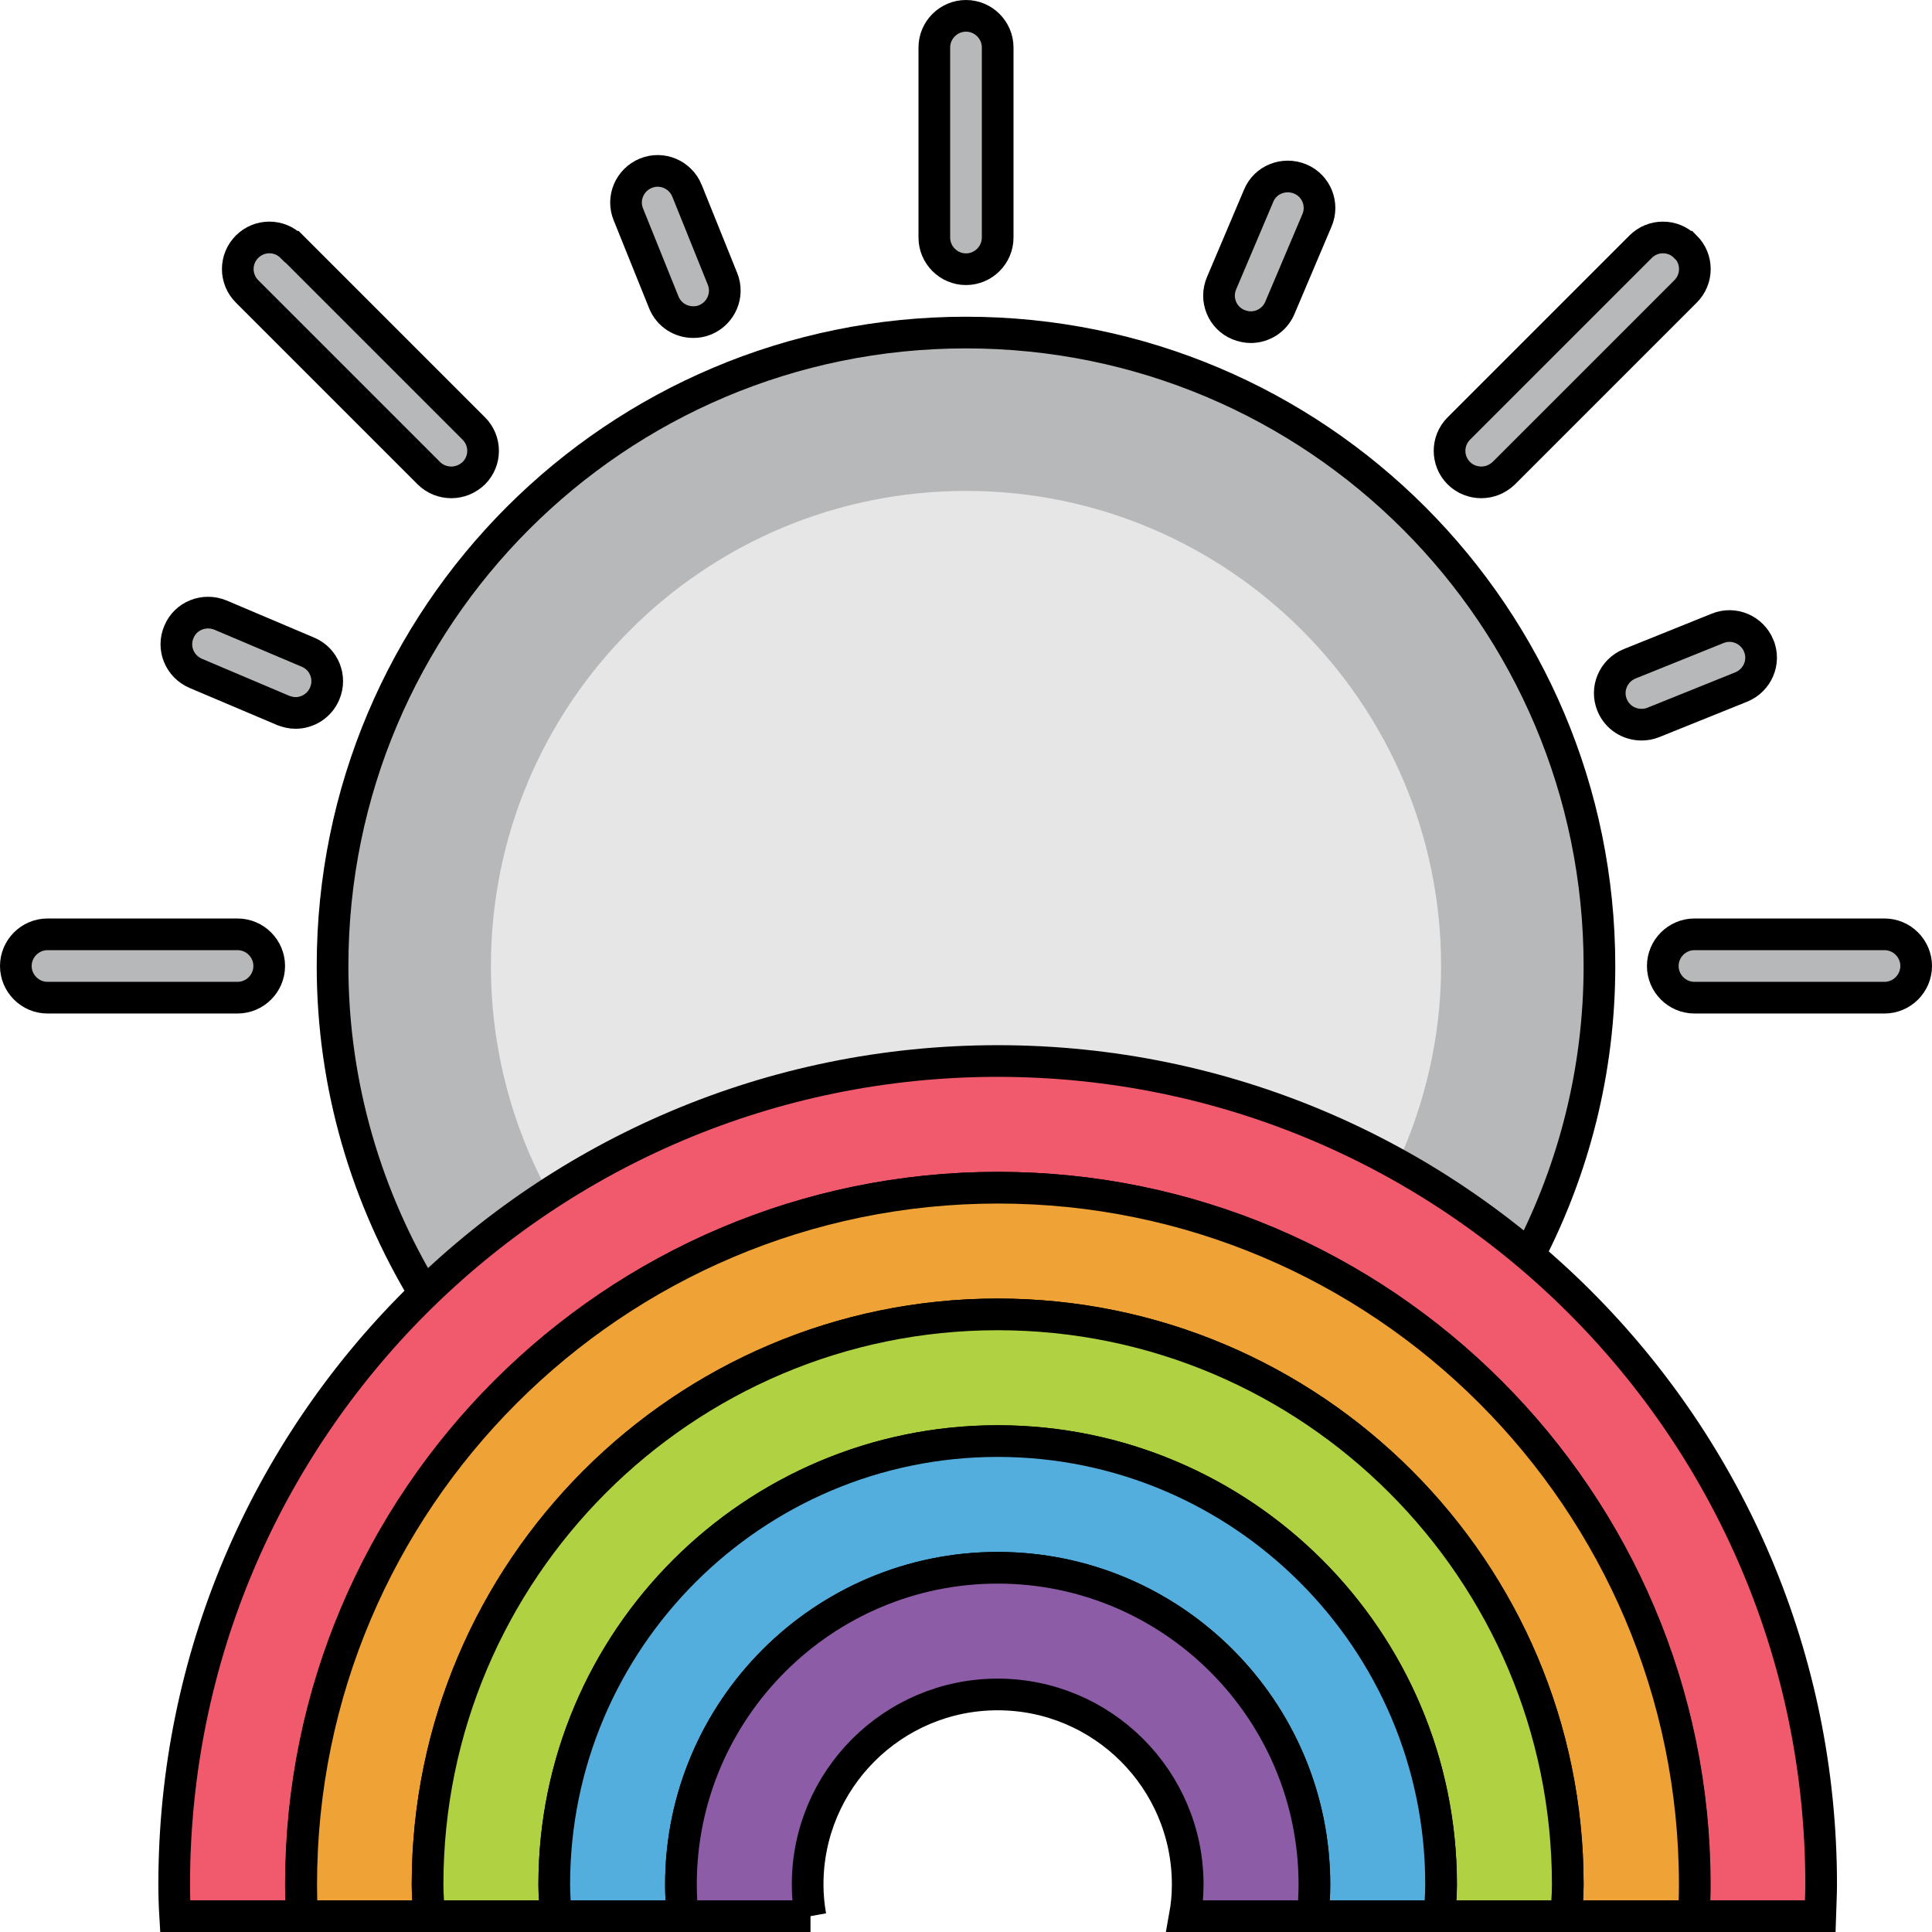
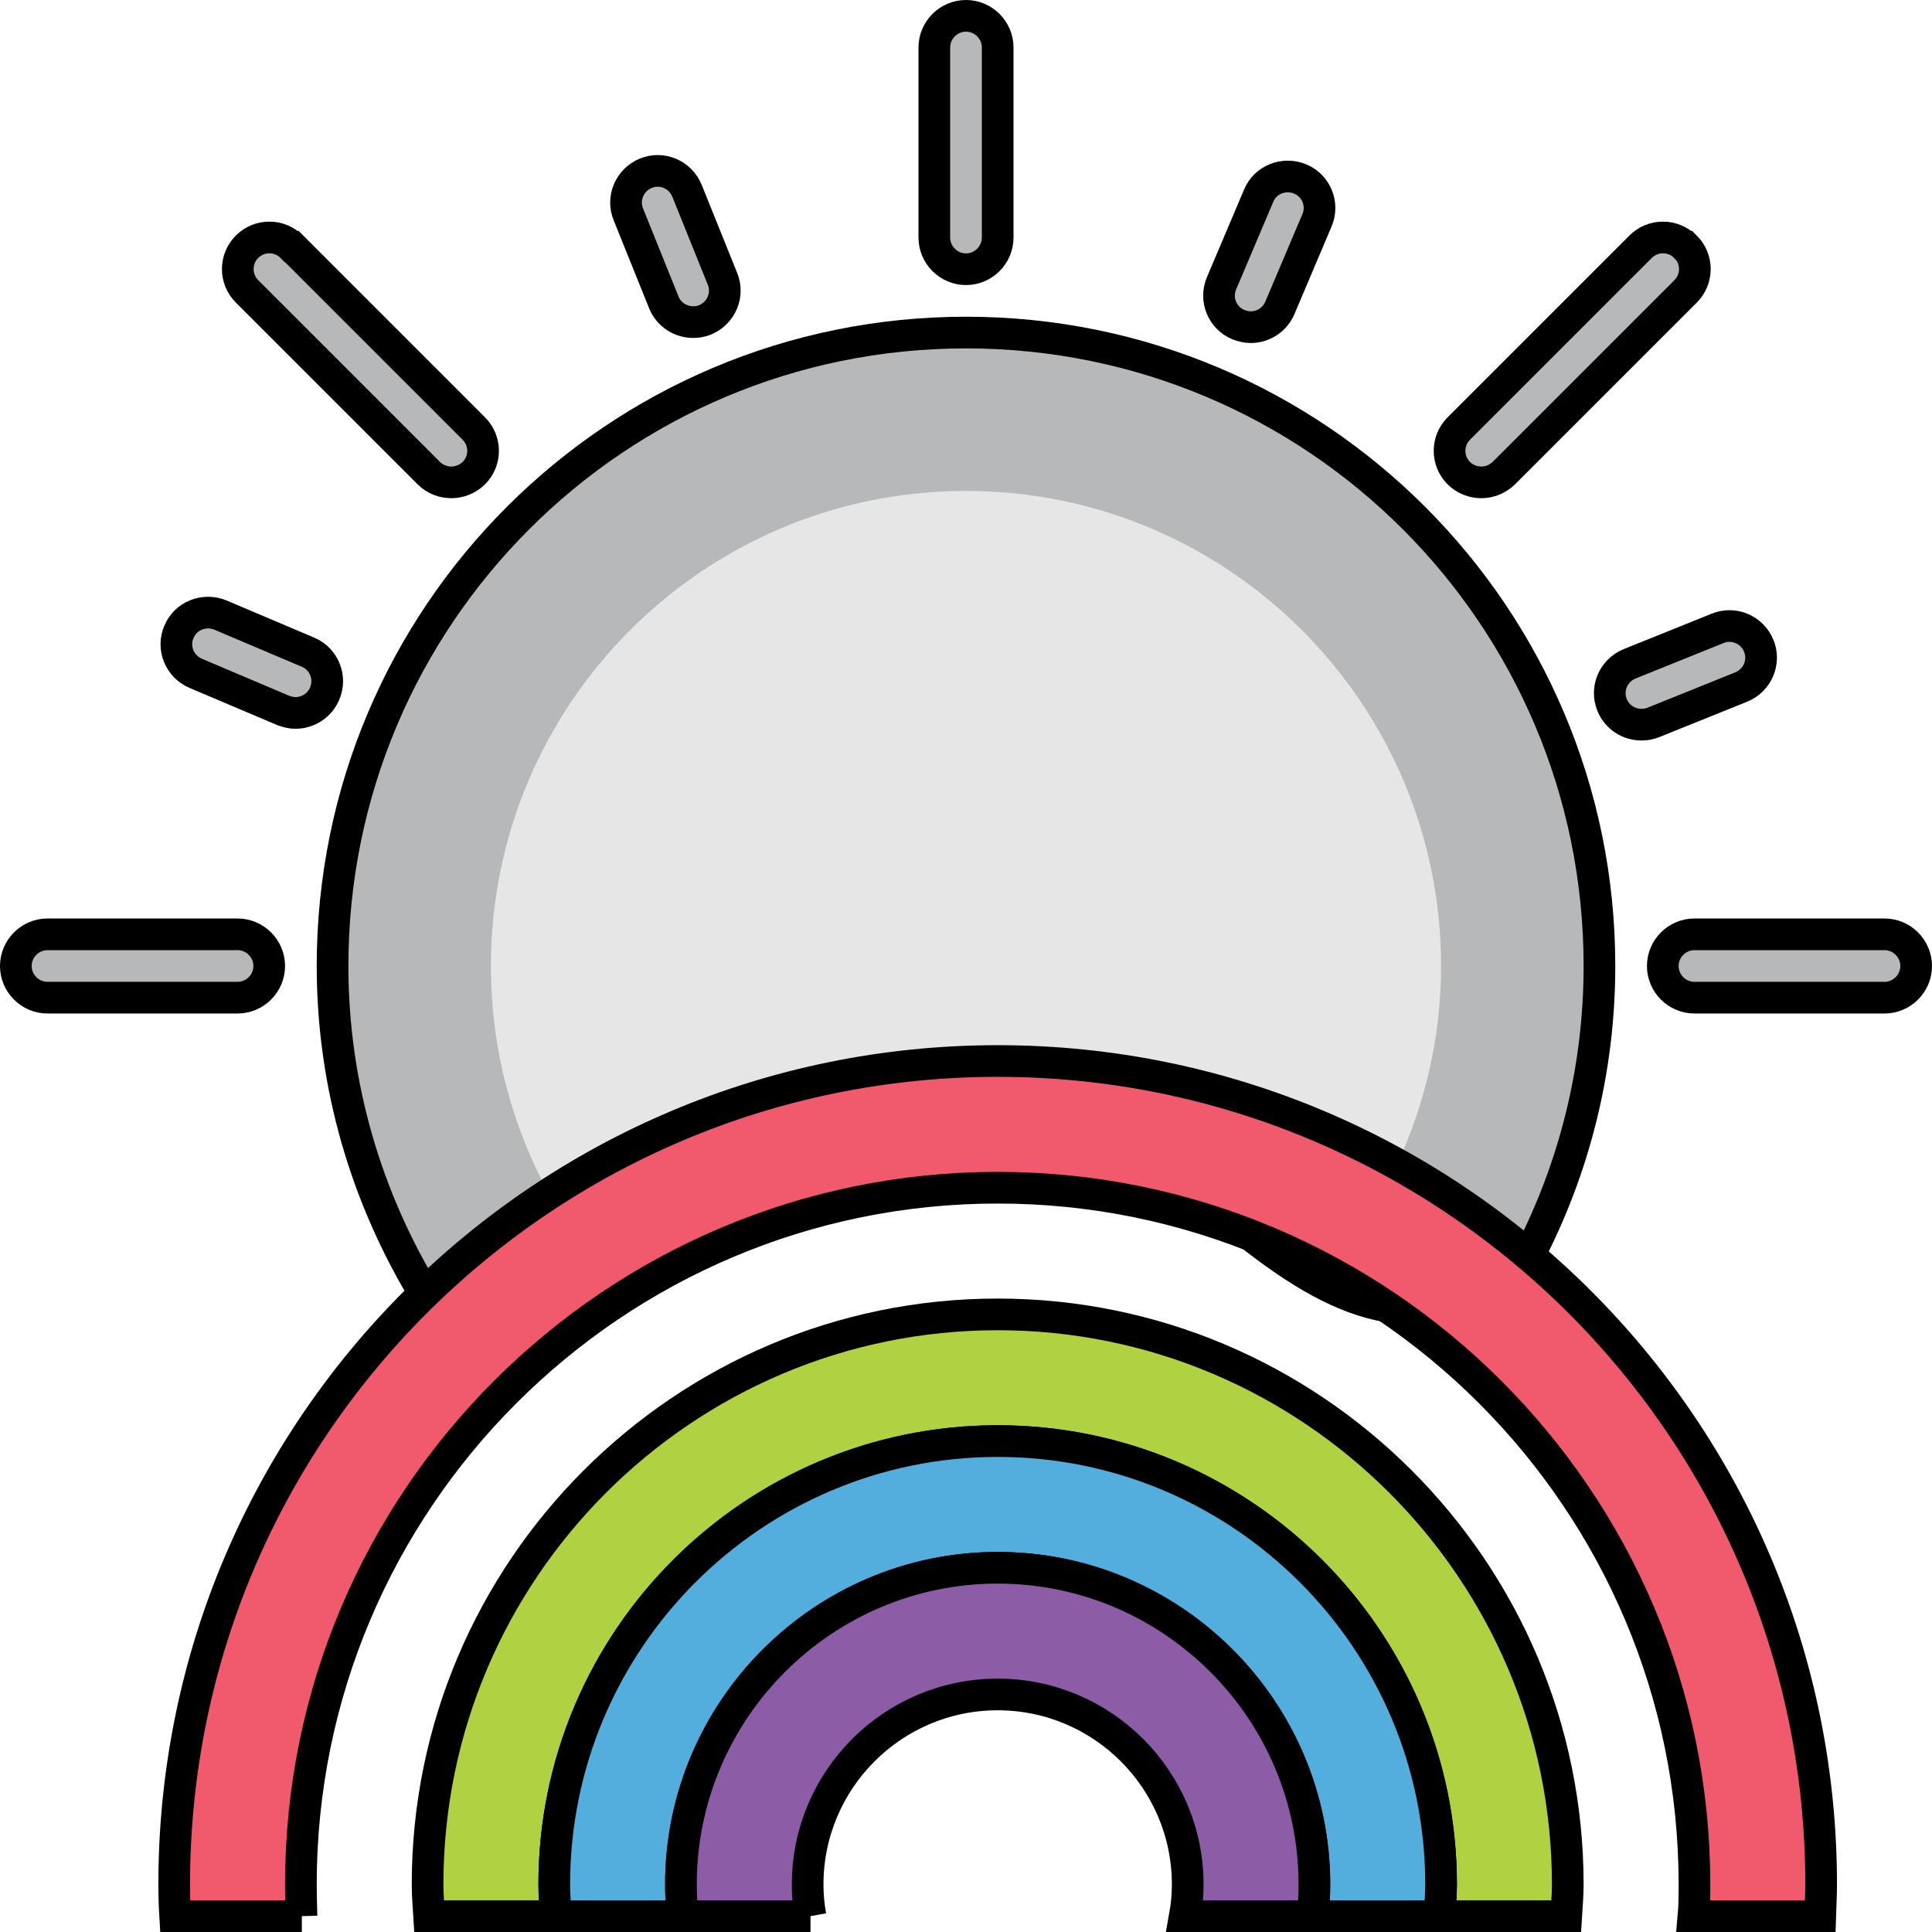
<svg xmlns="http://www.w3.org/2000/svg" id="Layer_2" viewBox="0 0 61 61">
  <g id="Capa_1">
    <g>
      <path d="M7.5,29.5H1.5c-.55,0-1,.45-1,1s.45,1,1,1H7.5c.55,0,1-.45,1-1s-.45-1-1-1Z" fill="#b7b8b9" stroke="#000" stroke-miterlimit="10" />
      <path d="M59.5,29.5h-6c-.55,0-1,.45-1,1s.45,1,1,1h6c.55,0,1-.45,1-1s-.45-1-1-1Z" fill="#b7b8b9" stroke="#000" stroke-miterlimit="10" />
      <path d="M30.5,.5c-.55,0-1,.45-1,1V7.5c0,.55,.45,1,1,1s1-.45,1-1V1.5c0-.55-.45-1-1-1Z" fill="#b7b8b9" stroke="#000" stroke-miterlimit="10" />
      <path d="M53.21,7.79c-.39-.39-1.02-.39-1.41,0l-5.74,5.74c-.39,.39-.39,1.02,0,1.41,.19,.19,.45,.29,.71,.29s.51-.1,.71-.29l5.74-5.74c.39-.39,.39-1.02,0-1.41Z" fill="#b7b8b9" stroke="#000" stroke-miterlimit="10" />
      <path d="M9.21,7.79c-.39-.39-1.02-.39-1.41,0s-.39,1.02,0,1.41l5.74,5.74c.19,.19,.45,.29,.71,.29s.51-.1,.71-.29c.39-.39,.39-1.02,0-1.41l-5.74-5.74Z" fill="#b7b8b9" stroke="#000" stroke-miterlimit="10" />
      <path d="M41.05,5.65c-.51-.21-1.1,.02-1.31,.53l-1.17,2.76c-.22,.51,.02,1.1,.53,1.31,.13,.05,.26,.08,.39,.08,.39,0,.76-.23,.92-.61l1.17-2.76c.22-.51-.02-1.1-.53-1.31Z" fill="#b7b8b9" stroke="#000" stroke-miterlimit="10" />
      <path d="M21.69,6.02c-.21-.51-.79-.76-1.3-.55-.51,.21-.76,.79-.55,1.3l1.12,2.78c.16,.39,.53,.62,.93,.62,.12,0,.25-.02,.37-.07,.51-.21,.76-.79,.55-1.3l-1.12-2.78Z" fill="#b7b8b9" stroke="#000" stroke-miterlimit="10" />
      <path d="M9.72,20.59l-2.76-1.17c-.51-.21-1.1,.02-1.31,.53-.22,.51,.02,1.09,.53,1.31l2.76,1.17c.13,.05,.26,.08,.39,.08,.39,0,.76-.23,.92-.61,.22-.51-.02-1.1-.53-1.31Z" fill="#b7b8b9" stroke="#000" stroke-miterlimit="10" />
      <path d="M55.53,20.39c-.21-.51-.79-.76-1.3-.55l-2.78,1.12c-.51,.21-.76,.79-.55,1.3,.16,.39,.53,.62,.93,.62,.12,0,.25-.02,.37-.07l2.78-1.12c.51-.21,.76-.79,.55-1.3Z" fill="#b7b8b9" stroke="#000" stroke-miterlimit="10" />
    </g>
    <path d="M31.5,33.5c5.23,.8,10.69,11.96,16.77,6.15,1.42-2.74,2.23-5.85,2.23-9.15,0-11.05-8.95-20-20-20S10.5,19.45,10.5,30.5c0,3.79,1.08,7.33,2.91,10.35,5.74,4.38,10.83-8.46,18.09-7.35Z" fill="#b7b8b9" stroke="#000" stroke-miterlimit="10" />
    <path d="M31.5,33.5c4.57,0,8.87,1.19,12.61,3.27,.88-1.91,1.39-4.03,1.39-6.27,0-8.28-6.72-15-15-15s-15,6.72-15,15c0,2.61,.67,5.07,1.84,7.21,4.08-2.66,8.94-4.21,14.16-4.21Z" fill="#e6e6e6" />
    <path d="M9.52,60.5c-.01-.33-.02-.67-.02-1,0-12.13,9.87-22,22-22s22,9.87,22,22c0,.33,0,.67-.03,1h4c.01-.33,.03-.67,.03-1,0-14.36-11.64-26-26-26S5.5,45.14,5.5,59.5c0,.33,.01,.67,.03,1h4Z" fill="#f15a6d" stroke="#000" stroke-miterlimit="10" />
-     <path d="M13.55,60.5c-.02-.33-.05-.66-.05-1,0-9.92,8.08-18,18-18s18,8.08,18,18c0,.34-.03,.67-.05,1h4.03c.02-.33,.03-.67,.03-1,0-12.13-9.87-22-22-22s-22,9.87-22,22c0,.33,.01,.67,.02,1h4.03Z" fill="#efa236" stroke="#000" stroke-miterlimit="10" />
    <path d="M17.55,60.5c-.02-.33-.05-.66-.05-1,0-7.72,6.28-14,14-14s14,6.28,14,14c0,.34-.03,.67-.05,1h4c.02-.33,.05-.66,.05-1,0-9.92-8.08-18-18-18s-18,8.08-18,18c0,.34,.03,.67,.05,1h4Z" fill="#afd142" stroke="#000" stroke-miterlimit="10" />
    <path d="M21.55,60.5c-.03-.33-.05-.66-.05-1,0-5.51,4.49-10,10-10s10,4.49,10,10c0,.34-.02,.67-.05,1h4c.02-.33,.05-.66,.05-1,0-7.72-6.28-14-14-14s-14,6.28-14,14c0,.34,.03,.67,.05,1h4Z" fill="#53aedd" stroke="#000" stroke-miterlimit="10" />
    <path d="M25.59,60.5c-.06-.33-.09-.66-.09-1,0-3.31,2.69-6,6-6s6,2.69,6,6c0,.34-.03,.67-.09,1h4.04c.03-.33,.05-.66,.05-1,0-5.51-4.49-10-10-10s-10,4.49-10,10c0,.34,.02,.67,.05,1h4.04Z" fill="#8c5ca6" stroke="#000" stroke-miterlimit="10" />
  </g>
</svg>